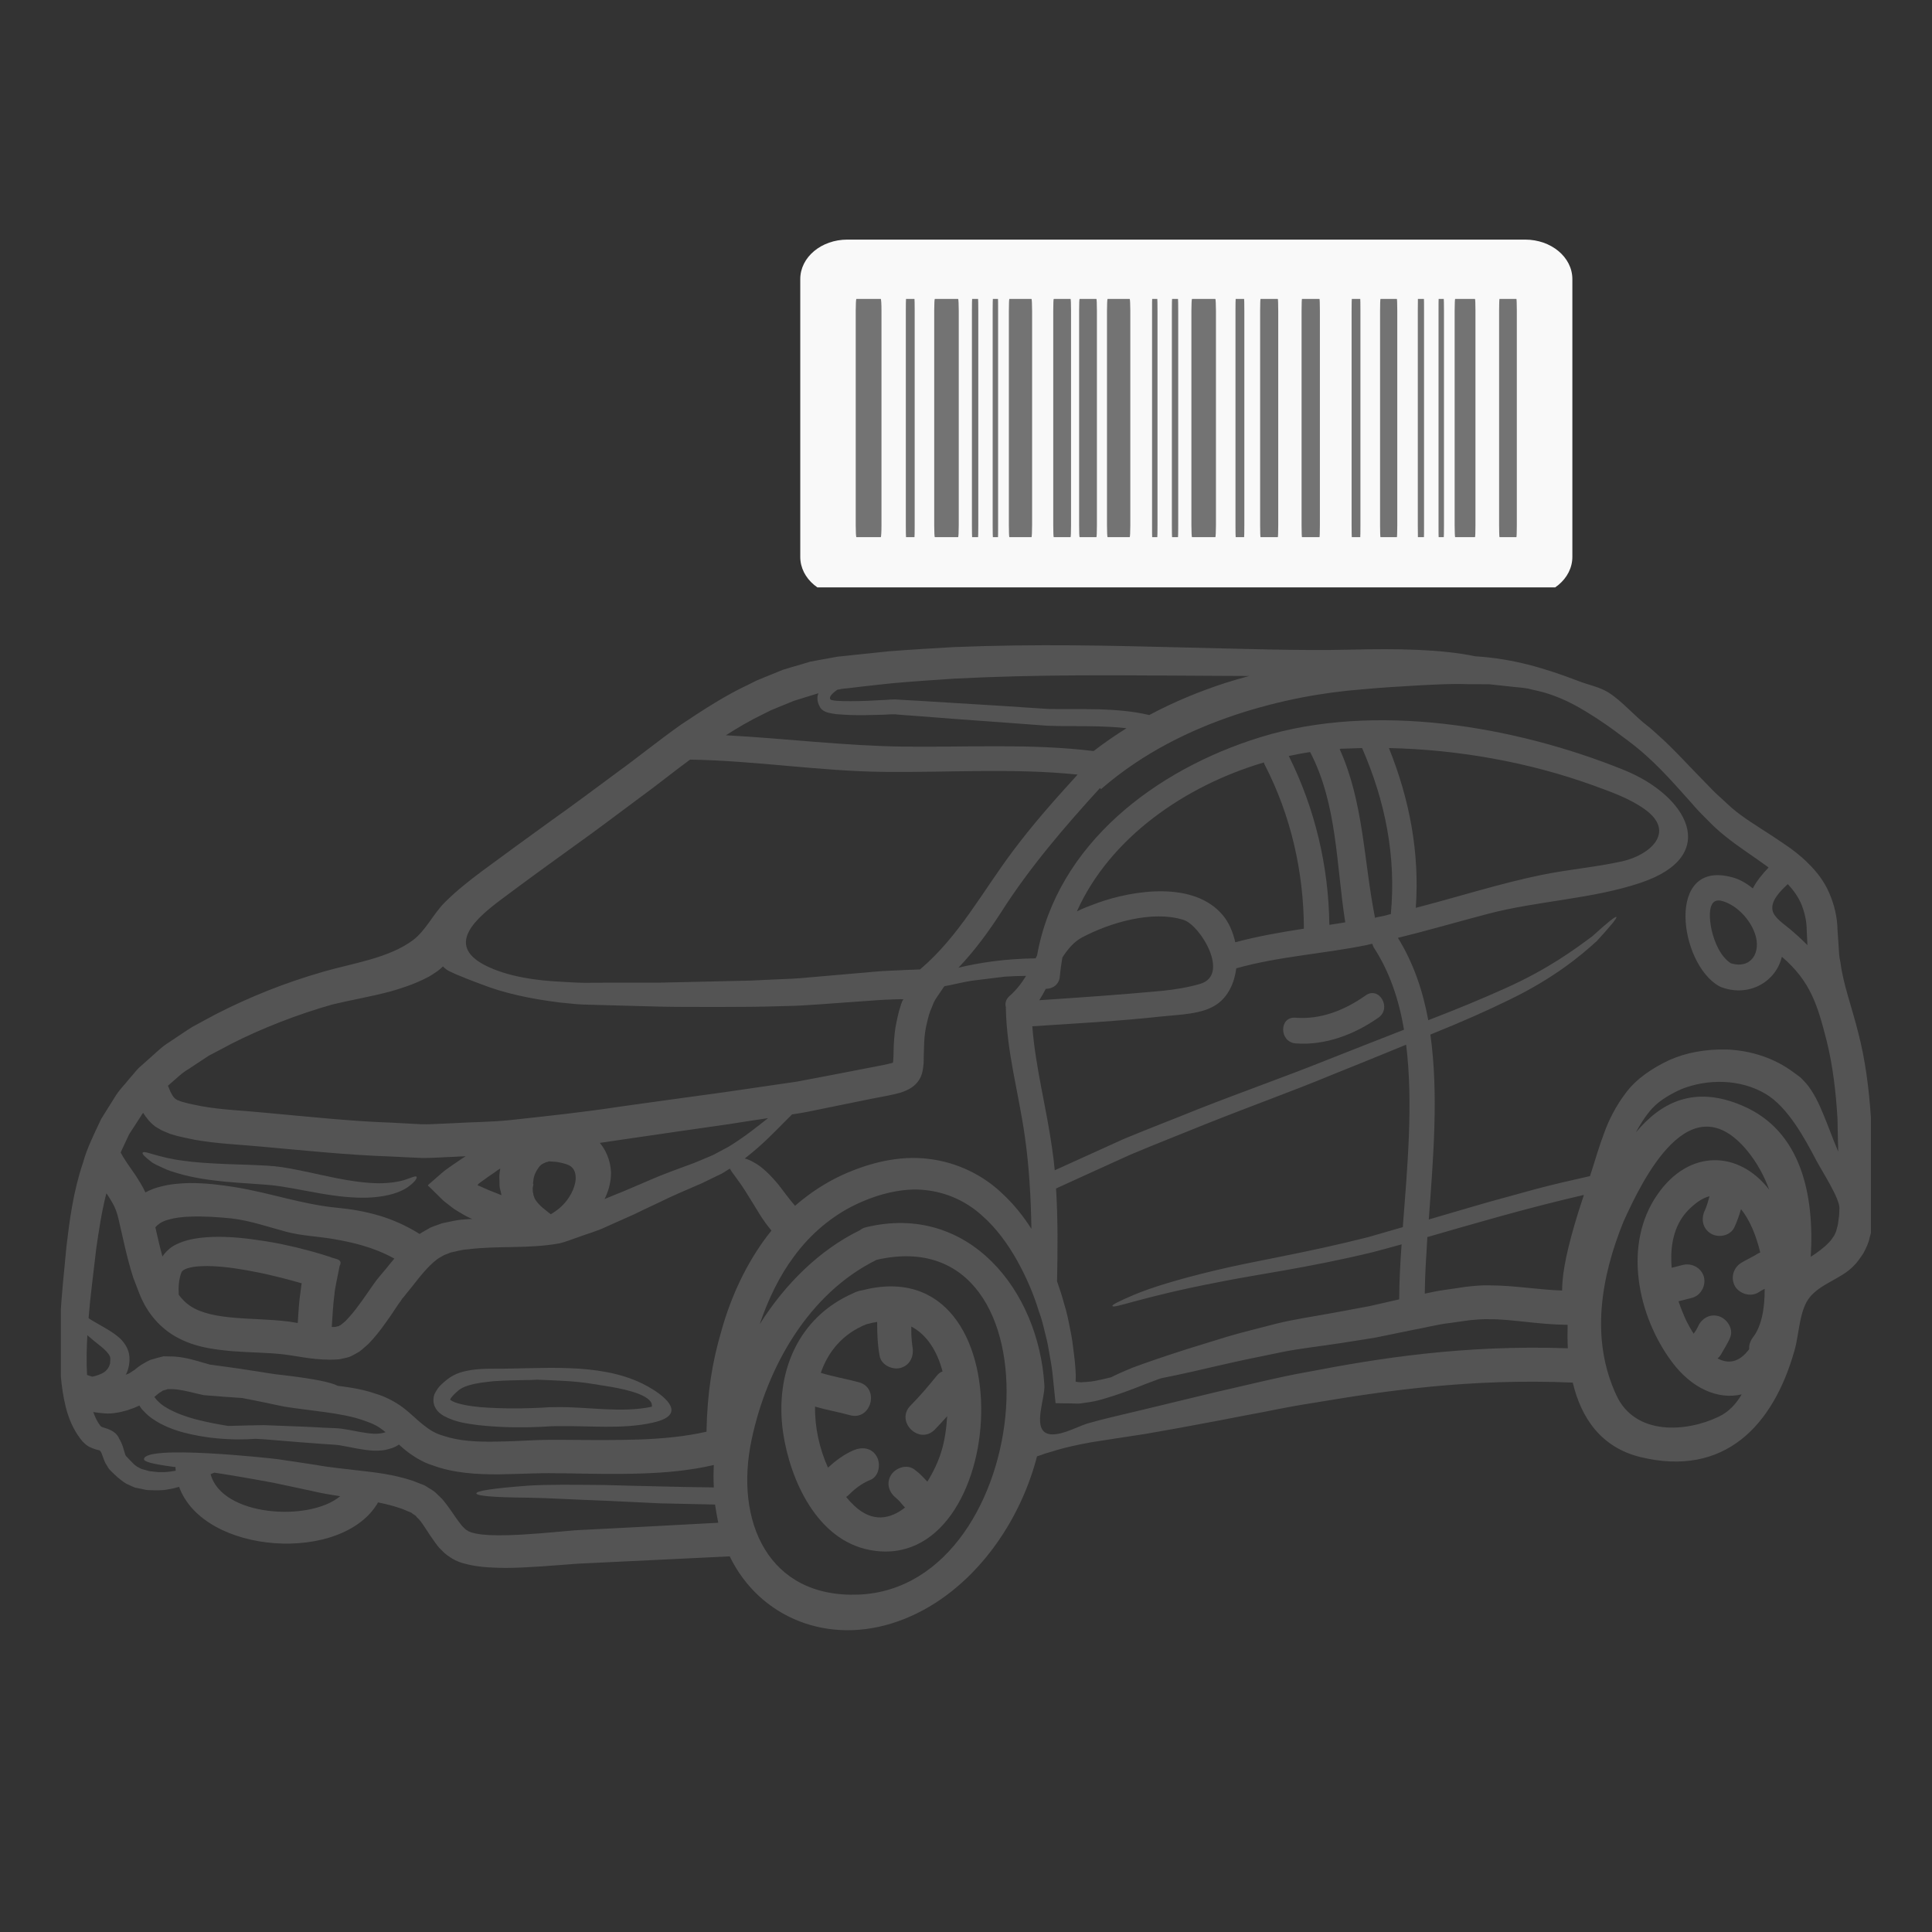
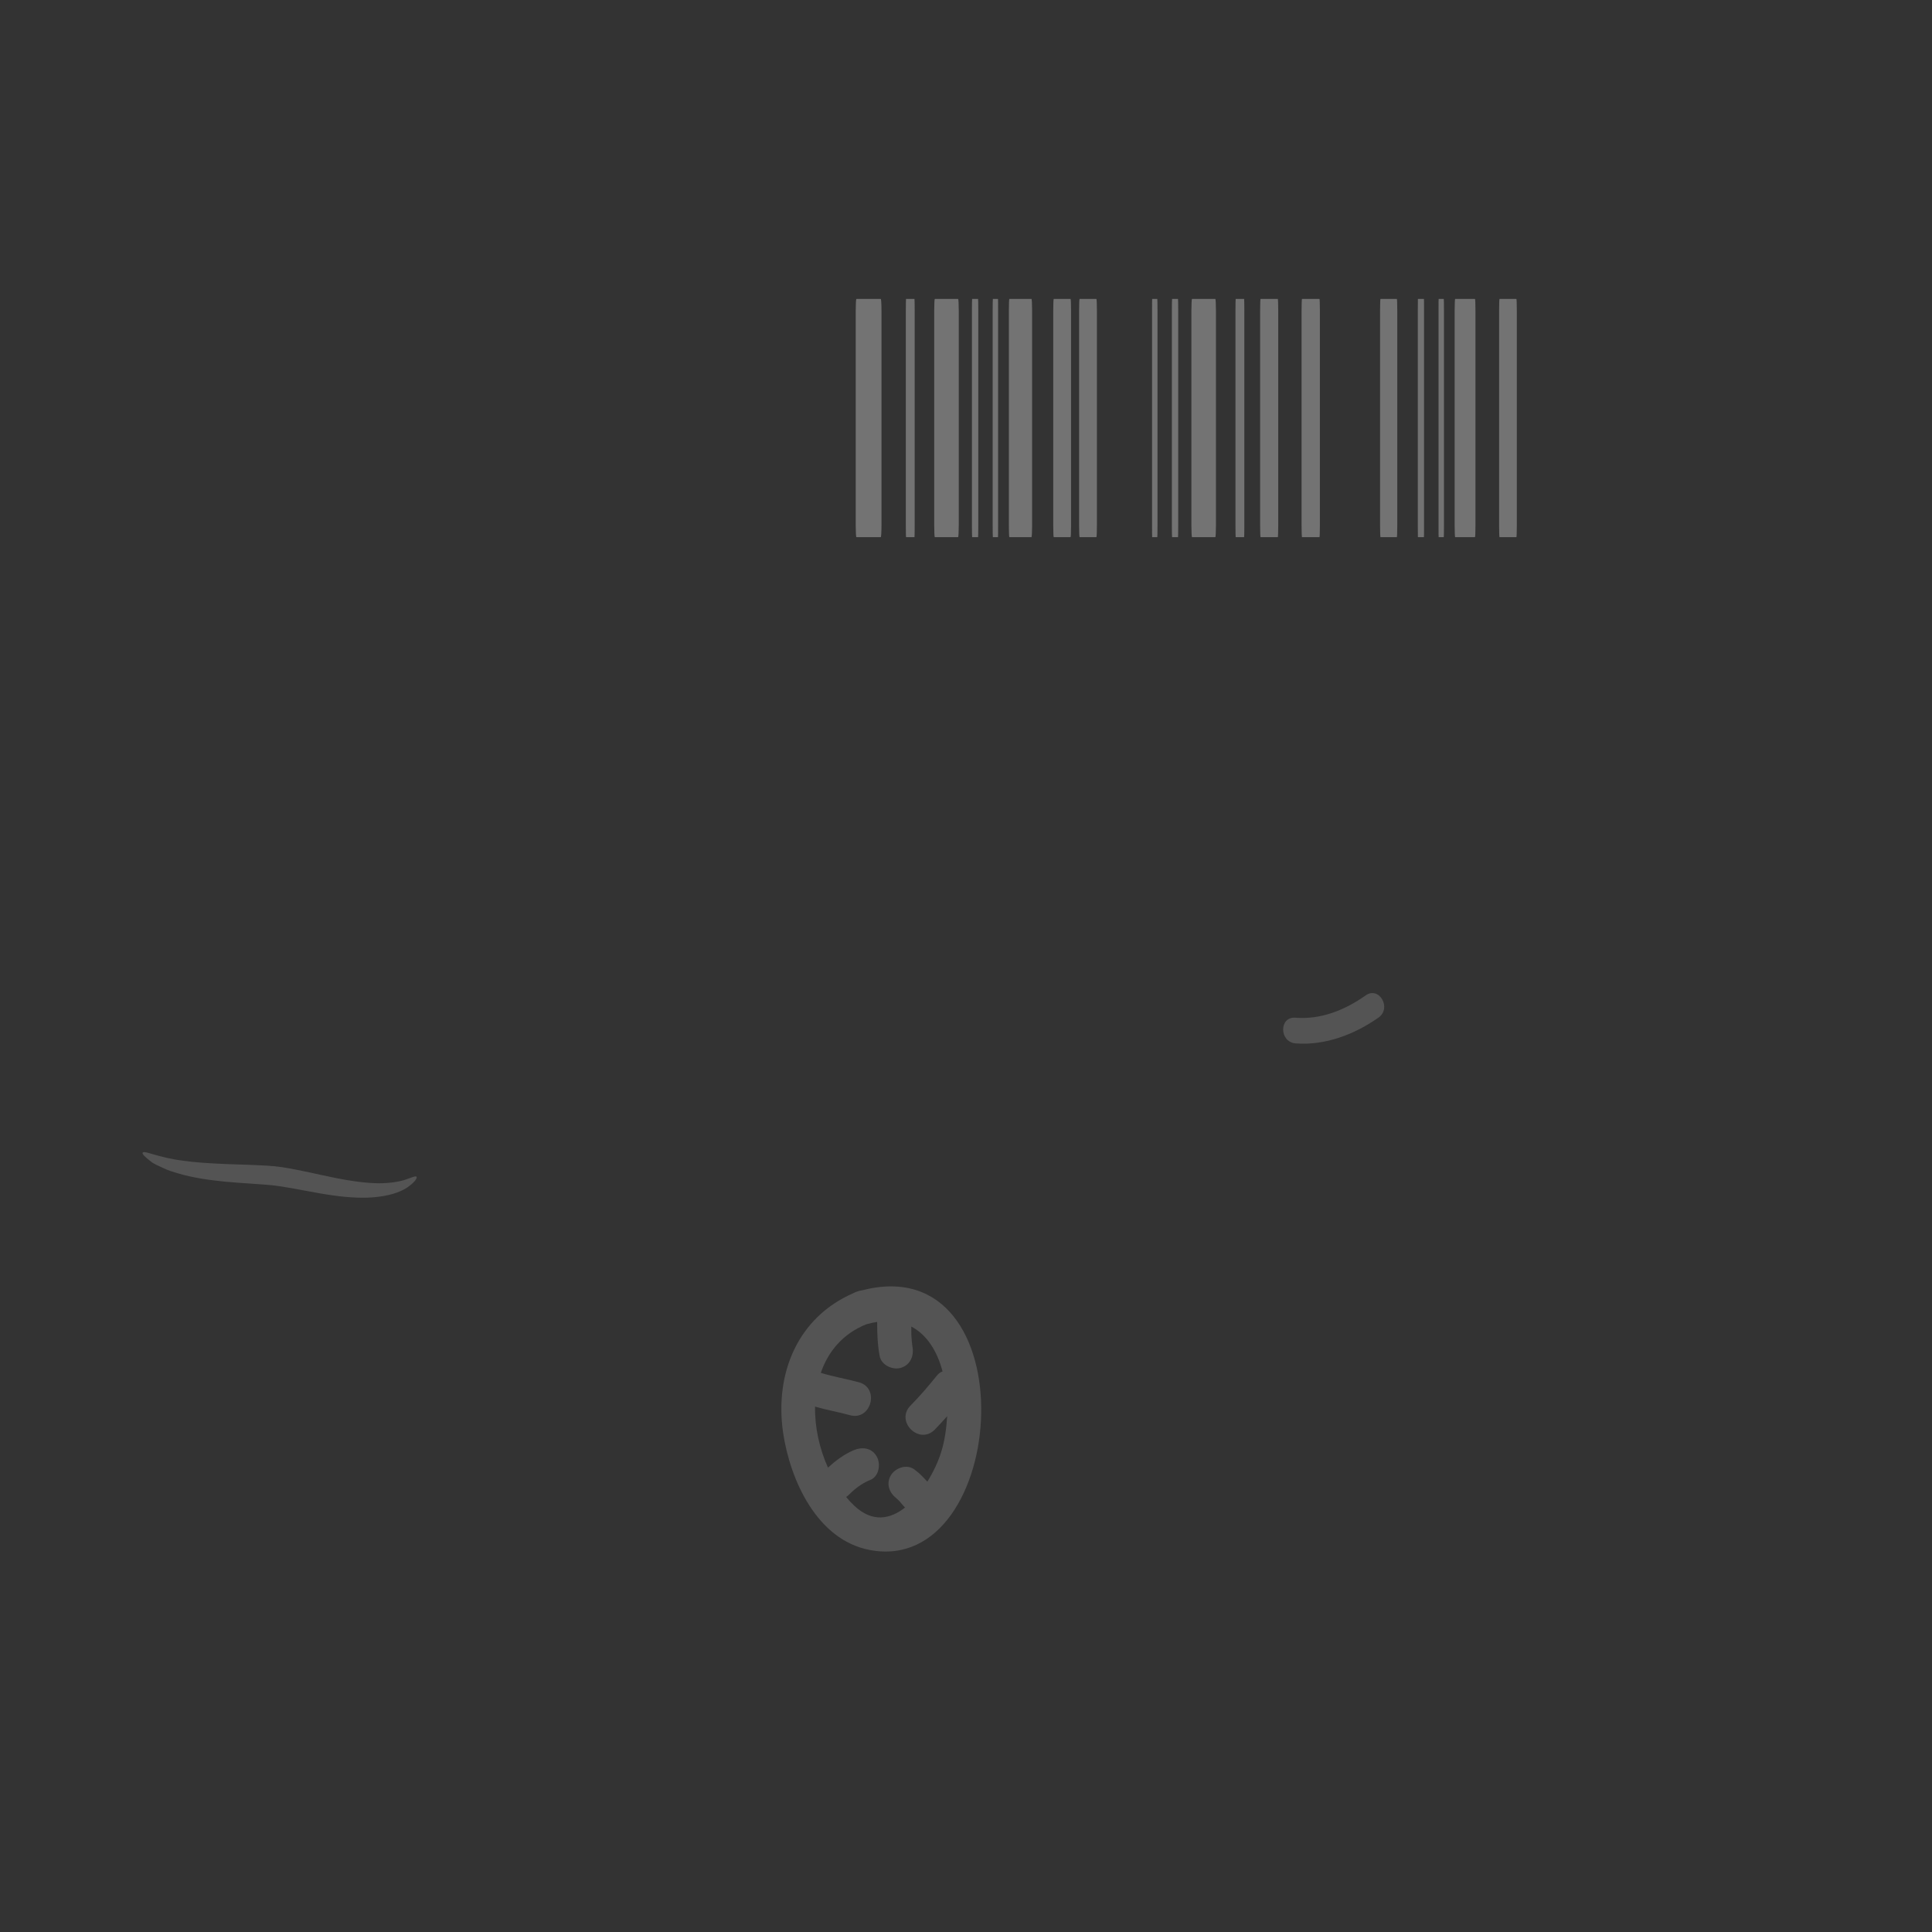
<svg xmlns="http://www.w3.org/2000/svg" width="100" zoomAndPan="magnify" viewBox="0 0 75 75" height="100" preserveAspectRatio="xMidYMid meet" version="1.0">
  <rect x="0" y="0" width="75" height="75" fill="#333333" stroke="none" />
  <defs>
    <clipPath id="e214cde5ad">
-       <path d="M 2.363 25 L 72.629 25 L 72.629 63.992 L 2.363 63.992 Z M 2.363 25 " clip-rule="nonzero" />
-     </clipPath>
+       </clipPath>
    <clipPath id="83a2f008c8">
      <path d="M 31.051 9.301 L 61.051 9.301 L 61.051 22.801 L 31.051 22.801 Z M 31.051 9.301 " clip-rule="nonzero" />
    </clipPath>
  </defs>
  <g clip-path="url(#e214cde5ad)">
    <path fill="#545454" d="M 68.809 35.34 C 68.734 34.969 69.105 34.598 69.402 34.32 C 69.625 34.562 69.816 34.824 69.938 35.125 C 70.055 35.426 70.137 35.758 70.137 36.125 C 70.145 36.312 70.156 36.5 70.164 36.691 C 69.945 36.469 69.711 36.254 69.457 36.043 C 69.254 35.871 68.867 35.625 68.809 35.34 Z M 66.445 36.102 C 66.375 35.785 66.223 34.801 66.852 34.977 C 67.414 35.129 67.938 35.691 68.125 36.238 C 68.379 36.961 67.992 37.633 67.191 37.395 C 66.781 37.133 66.547 36.551 66.445 36.102 Z M 64.895 49.215 C 64.824 48.395 64.965 47.582 65.516 47 C 65.816 46.688 66.098 46.504 66.363 46.438 C 66.312 46.629 66.254 46.832 66.184 46.984 C 66.023 47.309 66.09 47.695 66.422 47.891 C 66.711 48.062 67.164 47.98 67.324 47.652 C 67.434 47.418 67.516 47.18 67.586 46.938 C 67.922 47.352 68.176 47.961 68.332 48.621 C 68.309 48.629 68.281 48.645 68.254 48.656 C 68.043 48.793 67.809 48.891 67.594 49.023 C 67.285 49.215 67.172 49.609 67.352 49.934 C 67.535 50.23 67.957 50.359 68.262 50.172 C 68.34 50.117 68.422 50.074 68.504 50.031 C 68.512 50.801 68.375 51.508 68.047 51.918 C 67.938 52.066 67.891 52.223 67.902 52.375 C 67.508 52.91 67.074 52.949 66.676 52.734 C 66.727 52.691 66.773 52.641 66.809 52.578 C 66.938 52.344 67.074 52.152 67.172 51.902 C 67.297 51.57 67.031 51.18 66.707 51.09 C 66.336 50.992 66.016 51.215 65.895 51.551 C 65.898 51.535 65.898 51.531 65.898 51.527 C 65.883 51.555 65.852 51.621 65.848 51.629 C 65.824 51.66 65.801 51.695 65.781 51.727 C 65.766 51.742 65.758 51.762 65.75 51.777 C 65.641 51.613 65.543 51.434 65.461 51.27 C 65.355 51.039 65.25 50.785 65.16 50.516 C 65.336 50.469 65.508 50.426 65.68 50.383 C 66.027 50.293 66.234 49.91 66.145 49.566 C 66.043 49.211 65.672 49.02 65.328 49.105 C 65.18 49.145 65.039 49.176 64.895 49.215 Z M 63.504 43.961 C 63.656 43.68 63.82 43.41 64.02 43.164 C 64.32 42.781 64.762 42.512 65.258 42.285 C 66.297 41.867 67.562 41.887 68.535 42.461 C 69.402 42.969 70.062 44.195 70.516 45.062 C 70.727 45.461 71.426 46.531 71.406 46.914 C 71.402 47.059 71.398 47.203 71.375 47.328 L 71.348 47.531 C 71.336 47.59 71.32 47.641 71.305 47.695 C 71.281 47.828 71.234 47.895 71.199 47.973 C 71.133 48.055 71.09 48.152 70.992 48.238 C 70.809 48.434 70.566 48.613 70.293 48.789 C 70.438 46.387 69.926 43.898 67.648 42.926 C 65.793 42.125 64.492 42.773 63.504 43.961 Z M 62.754 54.176 C 61.727 51.988 62.152 49.578 63.02 47.43 C 63.781 45.75 65.613 41.988 67.832 44.676 C 68.215 45.145 68.488 45.656 68.68 46.184 C 67.504 44.66 65.566 44.59 64.336 46.379 C 62.992 48.312 63.57 51.082 64.902 52.867 C 65.656 53.883 66.68 54.352 67.613 54.129 C 67.395 54.5 67.109 54.812 66.727 54.992 C 65.457 55.609 63.48 55.73 62.754 54.176 Z M 55.309 50.219 C 55.316 49.516 55.363 48.781 55.41 48.023 C 57.191 47.512 59.203 46.914 61.484 46.387 C 61.473 46.438 61.457 46.488 61.438 46.535 C 60.957 47.988 60.707 49.059 60.656 49.75 C 60.645 49.883 60.641 49.992 60.641 50.098 C 59.723 50.07 58.789 49.898 57.816 49.898 C 57.512 49.887 57.195 49.922 56.906 49.953 C 56.625 49.992 56.352 50.039 56.082 50.074 C 55.812 50.113 55.555 50.164 55.309 50.219 Z M 54.961 35.242 C 55.113 33.094 54.719 31.035 53.918 29.039 C 56.605 29.098 59.359 29.586 61.867 30.496 C 62.539 30.742 63.262 30.992 63.852 31.418 C 65.086 32.305 64.031 33.199 62.984 33.434 C 61.949 33.664 60.895 33.75 59.859 33.961 C 58.203 34.301 56.598 34.82 54.961 35.242 Z M 52.004 29.078 C 52.051 29.078 52.012 29.07 52.059 29.066 C 52.324 29.055 52.605 29.051 52.875 29.039 C 53.777 31.102 54.203 33.246 53.992 35.484 C 53.875 35.508 53.805 35.539 53.684 35.562 C 53.555 35.59 53.379 35.613 53.379 35.637 L 53.379 35.633 C 52.938 33.426 52.938 31.137 52.004 29.078 Z M 50.031 29.348 C 50.309 29.289 50.586 29.234 50.859 29.195 C 51.918 31.223 51.871 33.59 52.223 35.805 C 52.02 35.84 51.812 35.871 51.605 35.902 C 51.578 33.625 51.047 31.387 50.031 29.348 Z M 42.594 35.055 C 42.328 35.152 42.059 35.254 41.805 35.379 C 43.082 32.527 45.988 30.508 49.062 29.598 C 49.07 29.621 49.078 29.648 49.09 29.676 C 50.109 31.645 50.609 33.836 50.617 36.051 C 49.723 36.188 48.832 36.344 47.953 36.578 C 47.863 36.176 47.703 35.805 47.465 35.523 C 46.355 34.203 44.035 34.539 42.594 35.055 Z M 41.035 49.742 C 41.059 48.562 41.07 47.336 40.996 46.137 C 42 45.676 42.969 45.238 43.891 44.82 C 44.875 44.406 45.828 44.035 46.727 43.668 C 48.535 42.945 50.195 42.352 51.664 41.742 C 52.723 41.316 53.695 40.922 54.586 40.555 C 54.867 42.809 54.633 45.324 54.457 47.637 C 54 47.77 53.551 47.898 53.121 48.023 C 50.664 48.648 48.672 48.953 47.18 49.316 C 45.688 49.672 44.672 49.992 44.047 50.254 C 43.422 50.52 43.164 50.652 43.184 50.699 C 43.227 50.816 44.293 50.352 47.281 49.777 C 48.773 49.473 50.754 49.223 53.277 48.613 C 53.645 48.516 54.023 48.414 54.41 48.305 C 54.355 49.055 54.32 49.77 54.316 50.441 C 53.922 50.531 53.535 50.621 53.168 50.703 C 52.73 50.785 52.309 50.863 51.906 50.938 C 51.055 51.098 50.262 51.207 49.555 51.383 C 48.848 51.57 48.195 51.723 47.625 51.895 C 47.051 52.07 46.535 52.234 46.07 52.375 C 45.156 52.668 44.453 52.91 43.934 53.105 L 43.902 53.121 C 43.582 53.25 43.328 53.367 43.137 53.465 C 43.02 53.492 42.91 53.52 42.793 53.547 C 42.598 53.59 42.395 53.637 42.188 53.645 L 42.031 53.656 C 42 53.66 41.973 53.664 41.949 53.66 C 41.906 53.656 41.859 53.652 41.816 53.648 C 41.801 53.637 41.762 53.648 41.758 53.633 L 41.758 53.555 C 41.758 53.508 41.758 53.461 41.762 53.41 C 41.754 53.129 41.727 52.836 41.688 52.539 C 41.652 52.234 41.613 51.918 41.543 51.598 C 41.48 51.273 41.414 50.938 41.305 50.598 C 41.23 50.316 41.137 50.027 41.035 49.742 Z M 40.84 44.562 C 40.617 42.977 40.195 41.43 40.074 39.84 C 41.754 39.73 43.438 39.641 45.109 39.457 C 45.766 39.387 46.684 39.379 47.242 38.984 C 47.68 38.68 47.922 38.152 47.992 37.59 C 49.664 37.121 51.375 37.031 53.066 36.684 C 53.133 36.668 53.199 36.648 53.273 36.637 C 53.285 36.688 53.301 36.734 53.332 36.785 C 53.941 37.719 54.305 38.801 54.504 39.973 C 53.57 40.336 52.551 40.738 51.441 41.176 C 49.973 41.766 48.309 42.352 46.488 43.066 C 45.586 43.434 44.629 43.797 43.633 44.211 C 42.773 44.602 41.871 45.012 40.945 45.43 C 40.918 45.137 40.883 44.848 40.84 44.562 Z M 40.344 38.828 C 40.434 38.688 40.52 38.535 40.598 38.387 C 40.852 38.387 41.117 38.23 41.141 37.91 C 41.164 37.66 41.199 37.41 41.242 37.168 C 41.457 36.836 41.695 36.555 42.012 36.387 C 43.094 35.816 44.734 35.328 45.949 35.711 C 46.598 35.918 47.777 37.863 46.574 38.199 C 46.094 38.336 45.609 38.414 45.109 38.465 C 43.523 38.613 41.934 38.723 40.344 38.828 Z M 37.207 37.566 C 37.832 36.91 38.367 36.184 38.875 35.395 C 39.984 33.66 41.316 32.109 42.703 30.59 L 42.738 30.637 C 44.379 29.211 46.223 28.332 47.957 27.75 C 49.707 27.172 51.363 26.879 52.867 26.762 C 53.609 26.691 54.359 26.648 55.035 26.609 C 55.715 26.574 56.352 26.535 56.945 26.559 C 57.238 26.559 57.531 26.562 57.809 26.562 C 58.078 26.594 58.344 26.621 58.598 26.648 C 58.848 26.68 59.105 26.688 59.332 26.734 C 59.551 26.793 59.766 26.828 59.969 26.891 C 60.789 27.129 61.43 27.531 61.957 27.867 C 62.219 28.039 62.453 28.199 62.664 28.355 C 62.871 28.508 63.055 28.645 63.215 28.766 C 64.172 29.48 64.863 30.277 65.66 31.168 C 65.84 31.383 66.043 31.594 66.262 31.809 C 66.469 32.027 66.707 32.25 66.969 32.457 C 67.488 32.879 68.074 33.246 68.625 33.652 C 68.633 33.66 68.641 33.672 68.656 33.676 C 68.418 33.926 68.195 34.195 68.043 34.488 C 67.797 34.285 67.527 34.129 67.238 34.055 C 64.637 33.348 65.184 37.426 66.742 38.285 C 66.777 38.305 66.812 38.32 66.852 38.332 C 67.891 38.707 68.938 38.125 69.172 37.141 C 70.289 38.098 70.559 39.027 70.91 40.402 C 71.145 41.344 71.27 42.371 71.332 43.445 C 71.336 43.719 71.344 43.992 71.348 44.27 C 71.352 44.406 71.359 44.555 71.359 44.703 C 71.246 44.438 71.137 44.164 71.031 43.883 C 70.871 43.477 70.719 43.066 70.5 42.641 C 70.383 42.43 70.266 42.219 70.066 42.004 L 69.91 41.84 C 69.863 41.801 69.816 41.77 69.766 41.73 L 69.484 41.527 C 68.719 41.004 67.844 40.773 67.031 40.742 C 66.215 40.723 65.453 40.859 64.785 41.16 C 64.125 41.473 63.52 41.883 63.117 42.422 C 62.723 42.941 62.445 43.496 62.27 43.992 C 62.082 44.488 61.949 44.949 61.816 45.367 C 61.785 45.469 61.754 45.559 61.723 45.656 C 61 45.82 60.297 45.977 59.633 46.156 C 58.797 46.391 57.988 46.598 57.23 46.824 C 56.613 47.004 56.031 47.176 55.465 47.34 C 55.637 44.98 55.852 42.457 55.527 40.16 C 55.551 40.152 55.578 40.145 55.598 40.133 C 56.758 39.664 57.766 39.219 58.621 38.797 C 60.34 37.961 61.371 37.094 61.988 36.531 C 62.559 35.91 62.781 35.629 62.746 35.598 C 62.711 35.566 62.426 35.789 61.816 36.344 C 61.16 36.828 60.129 37.609 58.414 38.375 C 57.574 38.754 56.59 39.164 55.445 39.605 C 55.234 38.449 54.863 37.371 54.266 36.406 C 55.438 36.121 56.598 35.781 57.77 35.473 C 59.691 34.969 61.809 34.902 63.688 34.27 C 66.836 33.215 65.5 30.879 63.031 29.887 C 58.797 28.176 53.344 27.25 48.918 28.621 C 44.863 29.875 41.031 32.766 40.258 37.094 C 40.242 37.129 40.219 37.16 40.203 37.203 C 38.969 37.219 37.984 37.379 37.207 37.566 Z M 32.234 27.145 C 32.207 27.109 32.207 27.039 32.312 26.934 C 32.367 26.875 32.438 26.824 32.508 26.773 C 32.562 26.766 32.617 26.758 32.672 26.742 C 32.891 26.723 33.105 26.695 33.324 26.668 C 33.754 26.621 34.18 26.57 34.598 26.527 C 35.441 26.449 36.266 26.398 37.062 26.344 C 40.273 26.18 43.152 26.215 45.711 26.227 C 46.684 26.23 47.613 26.242 48.496 26.242 C 48.188 26.324 47.875 26.414 47.555 26.516 C 46.598 26.828 45.602 27.23 44.613 27.758 C 43.941 27.598 43.293 27.559 42.68 27.535 C 41.965 27.52 41.301 27.539 40.668 27.52 C 39.391 27.434 38.227 27.359 37.164 27.297 C 36.629 27.262 36.117 27.234 35.641 27.203 C 35.398 27.191 35.16 27.176 34.934 27.164 L 34.762 27.152 C 34.684 27.152 34.633 27.156 34.578 27.156 C 34.465 27.168 34.355 27.172 34.25 27.176 C 33.816 27.203 33.418 27.219 33.043 27.219 C 32.852 27.223 32.672 27.219 32.508 27.207 C 32.426 27.203 32.34 27.191 32.285 27.176 C 32.266 27.176 32.246 27.168 32.234 27.145 Z M 29.492 51.406 C 29.824 50.426 30.266 49.52 30.816 48.785 C 31.477 47.879 32.324 47.188 33.223 46.758 C 34.121 46.332 35.074 46.105 35.922 46.199 C 36.77 46.289 37.523 46.648 38.109 47.176 C 38.703 47.695 39.152 48.336 39.508 48.977 C 39.859 49.613 40.137 50.27 40.324 50.891 C 40.441 51.195 40.512 51.508 40.582 51.801 C 40.664 52.094 40.711 52.387 40.758 52.668 C 40.812 52.949 40.852 53.223 40.875 53.48 C 40.895 53.703 40.918 53.918 40.941 54.125 C 40.949 54.23 40.961 54.332 40.973 54.434 C 40.973 54.445 40.973 54.457 40.98 54.469 L 41.02 54.473 L 41.098 54.473 L 41.25 54.477 C 41.457 54.477 41.652 54.48 41.848 54.488 C 41.938 54.488 42.023 54.469 42.109 54.457 L 42.297 54.43 C 42.547 54.395 42.766 54.328 42.969 54.266 C 43.801 54.016 44.402 53.742 44.879 53.574 C 44.945 53.547 45.008 53.527 45.074 53.504 C 45.438 53.434 45.844 53.344 46.309 53.242 C 46.777 53.133 47.301 53.012 47.879 52.883 C 48.457 52.75 49.09 52.633 49.785 52.484 C 50.48 52.344 51.238 52.266 52.059 52.137 C 52.492 52.07 52.941 52 53.41 51.922 C 53.863 51.832 54.332 51.734 54.82 51.633 C 55.293 51.551 55.789 51.414 56.285 51.359 C 56.539 51.324 56.797 51.285 57.055 51.25 C 57.312 51.227 57.547 51.203 57.812 51.211 C 58.688 51.207 59.695 51.418 60.855 51.43 C 60.848 51.734 60.848 52.039 60.863 52.34 C 56.816 52.199 53.488 52.734 50.809 53.25 C 50.109 53.371 49.461 53.52 48.848 53.66 C 48.23 53.805 47.66 53.938 47.113 54.062 C 46.035 54.324 45.094 54.547 44.281 54.746 C 43.484 54.938 42.777 55.094 42.195 55.266 C 41.805 55.387 41.023 55.832 40.613 55.633 C 40.102 55.379 40.574 54.273 40.543 53.77 C 40.32 50.082 37.598 46.695 33.637 47.637 C 33.531 47.66 33.445 47.703 33.379 47.758 C 31.82 48.52 30.48 49.836 29.492 51.406 Z M 28.18 28.543 C 28.652 28.242 29.121 27.965 29.605 27.734 L 29.906 27.582 L 30.215 27.453 C 30.422 27.367 30.625 27.285 30.828 27.203 C 31.035 27.141 31.238 27.074 31.445 27.012 L 31.75 26.918 L 31.77 26.914 C 31.766 26.918 31.766 26.918 31.766 26.926 C 31.707 27.07 31.727 27.258 31.812 27.41 C 31.867 27.547 32.004 27.629 32.156 27.668 C 32.266 27.695 32.359 27.707 32.457 27.723 C 32.652 27.738 32.84 27.75 33.039 27.758 C 33.43 27.77 33.84 27.758 34.27 27.746 C 34.383 27.738 34.488 27.734 34.605 27.73 L 34.754 27.73 L 34.922 27.746 C 35.145 27.762 35.379 27.777 35.617 27.797 C 36.094 27.832 36.598 27.875 37.125 27.914 C 38.191 27.992 39.363 28.074 40.648 28.172 C 41.301 28.199 41.977 28.18 42.664 28.199 C 43.016 28.211 43.375 28.227 43.73 28.27 C 43.305 28.539 42.875 28.828 42.453 29.156 C 40.012 28.859 37.59 29.012 35.125 28.984 C 32.801 28.957 30.5 28.668 28.18 28.543 Z M 29.273 45.129 C 29.141 45.047 29.02 45 28.91 44.973 C 29.605 44.438 30.082 43.926 30.461 43.547 C 30.566 43.445 30.66 43.348 30.746 43.262 C 30.887 43.238 31.023 43.215 31.16 43.195 C 31.469 43.141 31.77 43.07 32.074 43.012 C 32.672 42.891 33.262 42.77 33.84 42.652 C 34.129 42.594 34.398 42.551 34.711 42.48 L 34.965 42.414 C 35.086 42.375 35.211 42.324 35.324 42.258 C 35.555 42.125 35.73 41.91 35.797 41.652 C 35.863 41.383 35.859 41.16 35.859 41.039 L 35.871 40.633 C 35.879 40.359 35.895 40.145 35.941 39.902 C 35.965 39.781 35.992 39.664 36.023 39.547 L 36.07 39.371 L 36.086 39.328 L 36.113 39.246 L 36.18 39.09 L 36.242 38.93 L 36.281 38.852 L 36.34 38.754 L 36.598 38.375 C 36.617 38.344 36.633 38.316 36.656 38.293 C 36.668 38.285 36.672 38.285 36.68 38.281 C 36.984 38.23 37.324 38.137 37.707 38.074 C 38.098 38.027 38.527 37.973 39.004 37.914 C 39.27 37.895 39.543 37.887 39.832 37.883 C 39.66 38.164 39.461 38.426 39.191 38.664 C 39.039 38.797 39.004 38.965 39.051 39.113 C 39.051 39.113 39.047 39.117 39.047 39.125 C 39.078 40.84 39.547 42.438 39.785 44.121 C 39.953 45.297 40.02 46.5 40.039 47.703 C 39.73 47.219 39.355 46.742 38.883 46.309 C 38.176 45.637 37.18 45.121 36.051 44.988 C 34.926 44.848 33.766 45.125 32.68 45.621 C 32.047 45.914 31.43 46.316 30.863 46.809 C 30.633 46.543 30.426 46.254 30.223 45.992 C 29.898 45.602 29.578 45.289 29.273 45.129 Z M 33.332 61.902 C 29.828 62.043 28.5 59.059 29.18 55.875 C 29.773 53.078 31.383 50.211 34.031 48.906 C 41.41 47.215 40.281 61.621 33.332 61.902 Z M 23.469 46.547 C 23.594 46.297 23.688 46.012 23.715 45.676 C 23.746 45.262 23.609 44.754 23.285 44.367 C 23.613 44.316 23.941 44.273 24.262 44.223 C 25.652 44.02 26.992 43.824 28.285 43.641 C 28.805 43.559 29.305 43.48 29.816 43.406 C 29.398 43.734 28.914 44.129 28.297 44.508 C 28.098 44.621 27.887 44.723 27.668 44.844 C 27.438 44.941 27.199 45.039 26.949 45.145 C 26.406 45.348 25.793 45.559 25.176 45.832 C 24.863 45.965 24.539 46.105 24.207 46.246 C 23.969 46.344 23.715 46.441 23.469 46.547 Z M 20.68 46.156 C 20.672 46.094 20.703 46.035 20.707 45.973 L 20.695 45.961 L 20.691 45.922 L 20.703 45.848 C 20.707 45.742 20.738 45.648 20.773 45.559 C 20.852 45.391 20.949 45.234 21.086 45.168 C 21.145 45.145 21.238 45.094 21.262 45.105 C 21.277 45.105 21.27 45.07 21.391 45.09 L 21.613 45.105 C 21.867 45.148 22.086 45.211 22.176 45.293 C 22.266 45.371 22.324 45.469 22.344 45.641 C 22.383 45.992 22.164 46.426 21.93 46.691 C 21.754 46.898 21.551 47.035 21.383 47.137 C 21.18 46.98 20.926 46.797 20.789 46.582 C 20.746 46.52 20.727 46.441 20.707 46.387 C 20.707 46.355 20.707 46.332 20.695 46.309 C 20.691 46.293 20.688 46.293 20.684 46.266 Z M 18.809 37.461 C 17.273 36.656 18.523 35.617 19.477 34.902 C 19.938 34.562 20.391 34.219 20.844 33.891 C 21.293 33.566 21.742 33.242 22.176 32.926 C 23.055 32.301 23.926 31.645 24.773 31.012 C 25.496 30.488 26.137 29.965 26.789 29.488 C 29.32 29.527 31.824 29.941 34.348 29.965 C 36.848 29.992 39.348 29.812 41.832 30.07 C 40.965 31.02 40.109 31.984 39.34 33.012 C 38.152 34.586 37.23 36.352 35.715 37.633 C 35.34 37.648 34.969 37.66 34.609 37.68 C 34.094 37.695 33.617 37.758 33.133 37.793 C 32.656 37.836 32.195 37.875 31.742 37.914 C 31.285 37.957 30.848 37.996 30.418 38.008 C 29.992 38.027 29.566 38.043 29.156 38.066 C 28.742 38.074 28.332 38.086 27.938 38.094 C 27.137 38.109 26.379 38.129 25.656 38.145 C 24.941 38.145 24.262 38.148 23.625 38.148 C 23.305 38.148 22.988 38.152 22.684 38.152 C 22.383 38.152 22.098 38.125 21.816 38.113 C 20.84 38.07 19.68 37.914 18.809 37.461 Z M 18.598 46.035 C 18.586 46.035 18.535 46.02 18.543 46.008 C 18.547 46 18.555 45.988 18.559 45.98 L 18.566 45.965 C 18.578 45.961 18.562 45.965 18.629 45.914 C 18.824 45.766 19.02 45.637 19.199 45.512 C 19.277 45.453 19.348 45.406 19.422 45.359 C 19.395 45.504 19.375 45.648 19.387 45.793 L 19.391 45.938 L 19.391 46.012 L 19.395 46.047 L 19.402 46.113 L 19.402 46.125 L 19.41 46.141 C 19.426 46.211 19.445 46.281 19.457 46.348 L 19.469 46.398 C 19.383 46.363 19.297 46.328 19.219 46.297 C 19.059 46.238 18.91 46.176 18.773 46.113 L 18.609 46.039 Z M 8.176 57.227 C 8.227 57.207 8.273 57.184 8.324 57.168 C 8.961 57.266 9.727 57.395 10.621 57.562 C 11.07 57.66 11.555 57.762 12.074 57.871 C 12.438 57.961 12.816 58.023 13.207 58.082 C 12.012 59.086 8.613 58.871 8.176 57.227 Z M 6.938 50.23 C 6.922 49.969 6.941 49.641 7.051 49.375 C 7.086 49.328 7.121 49.293 7.266 49.238 C 7.41 49.191 7.621 49.156 7.859 49.152 C 8.332 49.133 8.922 49.195 9.582 49.312 C 9.91 49.371 10.262 49.441 10.625 49.531 C 10.809 49.574 10.996 49.621 11.188 49.672 C 11.359 49.719 11.531 49.77 11.707 49.816 C 11.711 49.82 11.711 49.82 11.711 49.828 C 11.707 49.828 11.703 49.855 11.676 50.074 C 11.609 50.504 11.586 50.93 11.559 51.359 C 11.441 51.34 11.324 51.324 11.199 51.301 C 10.453 51.211 9.793 51.215 9.117 51.156 C 8.461 51.102 7.82 50.992 7.375 50.691 C 7.203 50.574 7.062 50.43 6.938 50.262 C 6.938 50.246 6.938 50.238 6.938 50.23 Z M 6.52 42.148 L 6.621 42.059 C 6.852 41.867 7.059 41.648 7.328 41.496 C 7.586 41.328 7.84 41.152 8.109 40.98 C 8.398 40.832 8.691 40.672 8.988 40.516 C 10.18 39.914 11.52 39.387 12.91 38.992 C 13.602 38.824 14.406 38.691 15.211 38.473 C 15.621 38.352 16.035 38.219 16.469 38.004 C 16.574 37.957 16.684 37.898 16.793 37.824 C 16.902 37.758 17.012 37.684 17.121 37.586 C 17.145 37.566 17.168 37.539 17.195 37.516 C 17.277 37.605 17.379 37.68 17.504 37.73 C 17.738 37.848 17.895 37.895 18.078 37.977 C 18.277 38.055 18.477 38.133 18.691 38.211 C 19.543 38.547 20.562 38.773 21.742 38.918 C 22.031 38.941 22.34 38.988 22.648 38.996 C 22.961 39.004 23.277 39.012 23.602 39.023 C 24.25 39.043 24.941 39.059 25.668 39.078 C 26.387 39.094 27.141 39.086 27.941 39.09 C 28.73 39.09 29.566 39.086 30.461 39.055 C 30.914 39.051 31.363 39.02 31.82 38.988 C 32.273 38.953 32.742 38.922 33.219 38.887 C 33.691 38.859 34.18 38.809 34.664 38.797 L 34.941 38.789 L 34.996 38.789 L 35.043 38.793 C 35.062 38.793 35.086 38.789 35.062 38.812 C 35.047 38.824 35.039 38.84 35.031 38.855 C 35.02 38.875 35.016 38.883 35 38.93 L 34.992 38.961 L 34.98 38.977 L 34.969 39.027 L 34.902 39.242 C 34.863 39.387 34.832 39.531 34.801 39.68 C 34.734 39.973 34.711 40.301 34.695 40.582 L 34.684 41.012 C 34.676 41.168 34.668 41.234 34.668 41.234 C 34.668 41.246 34.656 41.258 34.645 41.262 L 34.609 41.27 L 34.449 41.309 C 34.199 41.367 33.895 41.418 33.605 41.477 C 33.027 41.586 32.441 41.699 31.848 41.816 C 31.547 41.867 31.246 41.934 30.941 41.988 C 30.637 42.031 30.336 42.074 30.027 42.121 C 29.406 42.211 28.773 42.305 28.129 42.398 C 26.832 42.574 25.48 42.762 24.082 42.957 C 22.688 43.172 21.262 43.324 19.785 43.484 C 19.047 43.559 18.297 43.559 17.539 43.605 C 17.156 43.617 16.773 43.648 16.391 43.645 C 16 43.621 15.613 43.605 15.219 43.582 C 13.66 43.531 12.012 43.352 10.316 43.199 C 9.438 43.109 8.594 43.086 7.797 42.938 C 7.602 42.895 7.395 42.863 7.207 42.809 C 7.121 42.785 7.02 42.762 6.961 42.734 C 6.938 42.719 6.891 42.707 6.871 42.699 C 6.852 42.684 6.832 42.668 6.812 42.66 C 6.754 42.613 6.703 42.555 6.617 42.383 C 6.586 42.312 6.551 42.23 6.52 42.148 Z M 6.031 47.645 C 6.078 47.586 6.141 47.535 6.223 47.477 C 6.312 47.426 6.418 47.375 6.547 47.344 C 6.797 47.273 7.086 47.238 7.367 47.23 C 7.93 47.207 8.48 47.25 8.969 47.297 C 9.711 47.383 10.383 47.621 11.109 47.816 C 11.691 47.973 12.34 47.996 12.938 48.098 C 13.66 48.223 14.496 48.406 15.309 48.859 C 15.203 48.984 15.102 49.105 15.004 49.23 L 14.734 49.551 L 14.66 49.641 C 14.605 49.707 14.598 49.723 14.57 49.758 L 14.438 49.945 C 14.266 50.188 14.105 50.43 13.938 50.652 C 13.77 50.887 13.59 51.098 13.418 51.277 C 13.371 51.324 13.332 51.348 13.289 51.387 L 13.23 51.434 C 13.219 51.441 13.207 51.445 13.191 51.453 C 13.164 51.465 13.148 51.488 13.105 51.488 C 13.062 51.492 13.047 51.512 12.98 51.512 C 12.949 51.512 12.914 51.512 12.879 51.512 C 12.91 51.055 12.93 50.629 12.984 50.238 C 12.98 50.121 13.105 49.555 13.184 49.145 C 13.336 48.859 12.98 48.879 12.809 48.793 C 12.602 48.727 12.398 48.66 12.195 48.605 L 11.965 48.543 L 11.812 48.504 C 11.707 48.477 11.602 48.449 11.496 48.422 C 11.293 48.379 11.094 48.336 10.895 48.289 C 10.504 48.211 10.125 48.152 9.766 48.105 C 9.043 48.012 8.383 47.98 7.758 48.055 C 7.453 48.094 7.148 48.16 6.848 48.305 C 6.648 48.395 6.445 48.57 6.305 48.777 C 6.207 48.414 6.121 48.039 6.031 47.645 Z M 5.992 54.227 C 6 54.219 6.016 54.215 6.023 54.203 L 6.141 54.105 C 6.184 54.074 6.227 54.039 6.238 54.039 C 6.281 54.02 6.301 53.977 6.371 53.969 C 6.426 53.957 6.488 53.934 6.512 53.926 C 6.543 53.926 6.625 53.926 6.688 53.926 C 6.965 53.934 7.27 54.008 7.637 54.098 C 7.73 54.121 7.82 54.137 7.914 54.16 C 7.996 54.164 8.082 54.172 8.164 54.18 C 8.332 54.191 8.492 54.203 8.652 54.219 C 8.914 54.234 9.16 54.254 9.398 54.27 C 9.695 54.328 10 54.387 10.336 54.457 C 10.555 54.504 10.785 54.555 11.023 54.602 C 11.273 54.641 11.539 54.68 11.797 54.711 C 12.316 54.781 12.867 54.84 13.406 54.949 C 13.684 55.008 13.949 55.074 14.215 55.176 C 14.5 55.273 14.688 55.375 14.906 55.547 C 14.93 55.562 14.945 55.586 14.969 55.598 C 14.832 55.645 14.676 55.664 14.504 55.656 C 14.184 55.641 13.859 55.562 13.523 55.504 C 13.359 55.473 13.16 55.445 13.012 55.441 C 12.852 55.434 12.699 55.426 12.547 55.422 C 12.25 55.402 11.961 55.391 11.691 55.379 C 11.152 55.359 10.672 55.34 10.246 55.324 C 9.82 55.332 9.449 55.336 9.129 55.348 C 9.035 55.348 8.949 55.352 8.863 55.355 C 8.504 55.297 8.078 55.223 7.582 55.094 C 7.254 55.004 6.887 54.883 6.539 54.691 C 6.32 54.574 6.125 54.422 5.992 54.227 Z M 4.684 44.738 C 4.789 44.504 4.902 44.273 5.012 44.035 C 5.16 43.809 5.312 43.574 5.465 43.336 C 5.496 43.285 5.523 43.242 5.555 43.199 C 5.672 43.383 5.824 43.582 6.031 43.734 C 6.105 43.781 6.184 43.824 6.254 43.867 C 6.332 43.906 6.398 43.93 6.469 43.961 C 6.613 44.027 6.727 44.055 6.852 44.09 C 7.094 44.156 7.324 44.191 7.559 44.246 C 8.488 44.41 9.371 44.434 10.195 44.516 C 11.887 44.668 13.527 44.84 15.172 44.895 C 15.578 44.914 15.984 44.938 16.387 44.953 C 16.785 44.957 17.184 44.922 17.574 44.91 C 17.742 44.898 17.91 44.891 18.078 44.887 C 18.047 44.91 18.012 44.926 17.977 44.949 C 17.941 44.973 17.82 45.051 17.723 45.121 C 17.617 45.191 17.512 45.262 17.406 45.34 C 17.195 45.48 17.039 45.641 16.844 45.805 L 16.703 45.926 C 16.664 45.973 16.562 46.012 16.648 46.055 C 16.742 46.148 16.84 46.242 16.93 46.332 C 17.023 46.426 17.121 46.52 17.211 46.609 C 17.32 46.699 17.438 46.785 17.551 46.875 C 17.668 46.969 17.812 47.039 17.945 47.125 C 18.023 47.172 18.059 47.188 18.098 47.211 L 18.223 47.273 C 18.258 47.289 18.297 47.301 18.332 47.32 C 18.227 47.328 18.125 47.328 18.016 47.34 C 17.742 47.352 17.449 47.43 17.16 47.488 C 17.008 47.547 16.844 47.594 16.691 47.664 C 16.562 47.746 16.414 47.816 16.289 47.902 C 15.766 47.574 15.234 47.344 14.738 47.195 C 14.137 47.016 13.59 46.934 13.105 46.887 C 11.715 46.754 10.5 46.309 9.129 46.086 C 8.605 46.004 8.02 45.922 7.332 45.926 C 6.984 45.938 6.613 45.961 6.195 46.074 C 6.02 46.117 5.832 46.191 5.645 46.289 C 5.641 46.281 5.633 46.266 5.629 46.258 C 5.523 46.031 5.395 45.832 5.273 45.641 C 5.039 45.301 4.832 45.023 4.684 44.738 Z M 3.887 55.336 C 3.781 55.203 3.695 55.023 3.621 54.816 C 3.902 54.859 4.211 54.902 4.512 54.844 C 4.672 54.824 4.805 54.781 4.945 54.746 C 5.07 54.699 5.203 54.66 5.309 54.609 C 5.344 54.594 5.375 54.578 5.41 54.562 C 5.461 54.648 5.52 54.727 5.586 54.785 C 5.785 55.008 6.016 55.148 6.23 55.266 C 6.66 55.492 7.07 55.605 7.438 55.684 C 8.176 55.844 8.746 55.867 9.184 55.879 C 9.492 55.879 9.727 55.871 9.906 55.855 C 10.012 55.863 10.113 55.867 10.227 55.871 C 10.648 55.906 11.125 55.945 11.656 55.988 C 11.922 56.008 12.203 56.027 12.5 56.051 C 12.648 56.062 12.801 56.074 12.957 56.082 C 13.121 56.09 13.238 56.113 13.402 56.145 C 13.715 56.199 14.066 56.289 14.477 56.312 C 14.676 56.32 14.902 56.316 15.137 56.238 C 15.254 56.211 15.379 56.152 15.488 56.078 C 15.543 56.125 15.598 56.18 15.664 56.234 C 15.965 56.488 16.387 56.762 16.789 56.883 C 17.617 57.188 18.5 57.238 19.363 57.234 C 19.797 57.227 20.234 57.211 20.664 57.199 C 21.094 57.184 21.527 57.188 21.996 57.195 C 22.918 57.211 23.902 57.234 24.945 57.199 C 25.82 57.168 26.75 57.094 27.711 56.871 C 27.695 57.16 27.695 57.453 27.711 57.742 C 26.766 57.73 26.281 57.719 25.641 57.703 C 24.879 57.688 24.082 57.664 23.465 57.648 C 22.227 57.637 21.258 57.625 20.516 57.672 C 19.051 57.781 18.492 57.883 18.492 57.973 C 18.496 58.066 19.086 58.129 20.551 58.141 C 21.285 58.152 22.27 58.215 23.5 58.258 C 24.117 58.285 24.859 58.32 25.617 58.359 C 26.277 58.371 26.777 58.387 27.758 58.406 C 27.793 58.648 27.836 58.883 27.883 59.113 C 25.879 59.223 24.016 59.32 22.316 59.406 C 21.344 59.492 20.449 59.582 19.621 59.598 C 19.211 59.605 18.809 59.598 18.488 59.535 C 18.332 59.5 18.199 59.469 18.133 59.406 C 18.094 59.395 18.051 59.352 18.004 59.301 C 17.957 59.266 17.91 59.203 17.859 59.137 C 17.66 58.887 17.461 58.539 17.164 58.191 L 16.906 57.941 C 16.816 57.863 16.695 57.793 16.586 57.727 C 16.473 57.645 16.391 57.629 16.285 57.586 L 16.004 57.477 C 15.258 57.234 14.582 57.16 13.965 57.09 C 13.34 57.012 12.781 56.965 12.285 56.871 C 11.742 56.789 11.242 56.711 10.777 56.645 C 10.387 56.594 5.59 56.078 5.59 56.648 C 5.59 56.746 5.949 56.84 6.754 56.945 C 6.77 56.945 6.789 56.949 6.812 56.949 C 6.812 57 6.816 57.047 6.82 57.094 C 6.531 57.148 6.23 57.172 5.906 57.121 C 5.816 57.121 5.727 57.09 5.629 57.062 L 5.488 57.023 C 5.445 57.008 5.418 56.984 5.379 56.965 C 5.234 56.902 5.102 56.738 4.91 56.543 C 4.859 56.484 4.871 56.492 4.828 56.355 L 4.766 56.148 C 4.738 56.066 4.691 55.953 4.629 55.855 C 4.547 55.629 4.312 55.504 4.086 55.438 C 3.938 55.391 3.973 55.398 3.938 55.387 C 3.914 55.371 3.898 55.355 3.887 55.336 Z M 3.52 51.227 C 3.484 51.207 3.465 51.188 3.438 51.168 C 3.504 50.336 3.625 49.449 3.734 48.484 C 3.836 47.785 3.941 47.059 4.129 46.324 C 4.145 46.348 4.164 46.371 4.176 46.387 C 4.277 46.543 4.367 46.688 4.434 46.828 C 4.465 46.898 4.5 46.969 4.52 47.039 C 4.539 47.109 4.566 47.172 4.59 47.277 C 4.766 48.02 4.922 48.824 5.176 49.609 C 5.34 50.008 5.438 50.371 5.691 50.785 C 5.934 51.184 6.27 51.535 6.656 51.789 C 7.453 52.301 8.293 52.383 9.016 52.453 C 9.734 52.508 10.441 52.508 11.02 52.578 C 11.648 52.656 12.297 52.824 13.105 52.773 C 13.195 52.773 13.328 52.73 13.445 52.707 C 13.562 52.688 13.676 52.625 13.789 52.562 L 13.953 52.469 L 14.074 52.371 C 14.148 52.309 14.23 52.238 14.301 52.172 C 14.551 51.914 14.762 51.645 14.941 51.391 C 15.129 51.137 15.293 50.883 15.453 50.645 L 15.574 50.477 C 15.59 50.453 15.613 50.414 15.613 50.414 L 15.676 50.344 C 15.766 50.227 15.859 50.113 15.953 50 C 16.309 49.543 16.625 49.145 16.961 48.891 C 17.047 48.824 17.133 48.789 17.219 48.734 C 17.305 48.691 17.398 48.668 17.484 48.625 C 17.703 48.582 17.914 48.512 18.148 48.5 C 19.355 48.348 20.5 48.488 21.723 48.266 C 21.957 48.211 22.156 48.125 22.367 48.055 C 22.773 47.902 23.199 47.789 23.547 47.617 C 23.914 47.453 24.27 47.297 24.605 47.145 C 24.934 46.984 25.25 46.836 25.559 46.691 C 26.168 46.387 26.727 46.164 27.246 45.934 C 27.52 45.801 27.781 45.672 28.035 45.551 C 28.137 45.488 28.234 45.426 28.336 45.363 C 28.34 45.371 28.34 45.383 28.348 45.391 C 28.414 45.516 28.531 45.641 28.668 45.848 C 28.816 46.039 28.98 46.309 29.219 46.695 C 29.395 46.973 29.598 47.359 29.949 47.77 C 29.895 47.84 29.832 47.914 29.777 47.988 C 28.988 49.035 28.391 50.289 28.012 51.637 C 27.648 52.879 27.457 54.031 27.426 55.578 C 26.586 55.77 25.727 55.844 24.895 55.879 C 23.902 55.914 22.941 55.902 22.012 55.895 C 21.547 55.891 21.078 55.891 20.621 55.914 C 20.176 55.934 19.746 55.957 19.348 55.961 C 18.535 55.984 17.801 55.941 17.203 55.734 C 16.883 55.645 16.676 55.504 16.43 55.312 C 16.184 55.121 15.941 54.863 15.621 54.625 C 15.309 54.391 14.902 54.195 14.586 54.105 C 14.254 53.988 13.918 53.918 13.605 53.867 C 13.438 53.836 13.273 53.82 13.109 53.797 C 12.848 53.66 12.207 53.527 11.035 53.387 C 10.625 53.352 10.18 53.262 9.66 53.188 C 9.398 53.145 9.121 53.105 8.828 53.066 C 8.68 53.043 8.531 53.023 8.375 53.004 C 8.297 52.992 8.219 52.984 8.141 52.973 C 8.07 52.949 7.996 52.93 7.926 52.91 C 7.633 52.828 7.234 52.691 6.754 52.66 C 6.621 52.656 6.484 52.656 6.348 52.652 C 6.184 52.688 6.059 52.727 5.922 52.766 C 5.789 52.793 5.648 52.891 5.512 52.965 C 5.438 53.012 5.398 53.039 5.355 53.074 L 5.227 53.176 C 5.168 53.215 5.102 53.254 5.035 53.301 C 5.035 53.309 4.961 53.336 4.883 53.367 C 4.941 53.266 4.984 53.129 5.008 52.996 L 5.023 52.863 L 5.027 52.828 C 5.027 52.801 5.027 52.789 5.027 52.773 L 5.023 52.66 C 5 52.367 4.828 52.125 4.68 51.977 C 4.52 51.824 4.363 51.727 4.223 51.637 C 3.941 51.465 3.703 51.34 3.52 51.227 Z M 3.379 53.375 C 3.355 52.895 3.359 52.379 3.391 51.832 C 3.531 51.957 3.676 52.078 3.832 52.199 C 4.074 52.383 4.289 52.602 4.281 52.727 C 4.281 52.734 4.281 52.746 4.281 52.758 L 4.285 52.766 L 4.281 52.797 L 4.273 52.934 C 4.254 52.969 4.258 52.996 4.234 53.043 C 4.191 53.129 4.129 53.207 4.043 53.27 C 3.906 53.355 3.742 53.41 3.586 53.441 C 3.57 53.438 3.562 53.438 3.547 53.434 C 3.496 53.414 3.438 53.398 3.379 53.375 Z M 2.344 51.18 C 2.301 52.07 2.297 52.91 2.391 53.715 C 2.492 54.512 2.652 55.289 3.203 55.957 C 3.258 56 3.297 56.051 3.348 56.09 C 3.398 56.125 3.453 56.168 3.516 56.188 C 3.609 56.238 3.785 56.285 3.785 56.285 C 3.844 56.293 3.891 56.305 3.91 56.355 C 3.934 56.383 3.969 56.477 4.023 56.633 C 4.047 56.695 4.078 56.789 4.145 56.883 C 4.168 56.93 4.203 56.973 4.23 57.023 L 4.336 57.133 C 4.441 57.227 4.508 57.309 4.641 57.41 C 4.758 57.504 4.875 57.598 5.031 57.656 C 5.105 57.688 5.176 57.727 5.246 57.75 C 5.312 57.762 5.379 57.777 5.445 57.789 C 5.57 57.816 5.695 57.852 5.824 57.848 C 6.074 57.855 6.312 57.863 6.531 57.816 C 6.684 57.793 6.82 57.758 6.953 57.719 C 7.91 60.363 13.312 60.707 14.676 58.324 C 15 58.387 15.316 58.469 15.621 58.578 L 15.824 58.664 C 15.891 58.691 15.984 58.719 16.004 58.754 C 16.047 58.789 16.09 58.805 16.133 58.84 C 16.172 58.891 16.219 58.938 16.266 58.98 C 16.453 59.199 16.625 59.52 16.895 59.887 C 16.961 59.98 17.031 60.074 17.133 60.168 C 17.227 60.266 17.324 60.359 17.465 60.445 C 17.723 60.629 18 60.695 18.242 60.75 C 18.727 60.852 19.176 60.859 19.633 60.867 C 20.539 60.859 21.469 60.773 22.41 60.703 C 24.215 60.617 26.188 60.523 28.328 60.418 C 29.477 62.793 32.16 63.906 34.875 62.934 C 37.539 61.988 39.531 59.352 40.258 56.531 C 40.258 56.531 40.262 56.531 40.27 56.531 C 40.352 56.508 40.453 56.469 40.574 56.426 C 40.703 56.391 40.844 56.348 41.02 56.293 C 41.355 56.191 41.805 56.09 42.367 55.988 C 42.949 55.895 43.648 55.789 44.469 55.664 C 45.309 55.52 46.25 55.348 47.336 55.141 C 47.879 55.035 48.461 54.922 49.074 54.809 C 49.688 54.684 50.336 54.559 51.027 54.453 C 53.734 54 57.062 53.5 61.055 53.672 C 61.383 55.062 62.168 56.191 63.676 56.562 C 66.945 57.359 68.844 55.34 69.664 52.418 C 69.852 51.762 69.844 50.844 70.273 50.336 C 70.715 49.816 71.477 49.641 71.953 49.148 C 72.094 49.016 72.219 48.824 72.336 48.652 C 72.445 48.445 72.547 48.234 72.578 48.047 C 72.641 47.852 72.668 47.668 72.684 47.492 C 72.711 47.312 72.715 47.145 72.723 46.977 C 72.75 46.312 72.711 45.691 72.684 45.113 C 72.668 44.812 72.664 44.551 72.652 44.266 C 72.645 43.965 72.637 43.672 72.629 43.383 C 72.551 42.227 72.406 41.121 72.137 40.09 C 71.883 39.074 71.547 38.191 71.445 37.352 C 71.391 37.141 71.387 36.934 71.375 36.727 C 71.359 36.516 71.344 36.301 71.332 36.094 C 71.324 35.602 71.203 35.098 71.004 34.652 C 70.809 34.199 70.512 33.828 70.207 33.527 C 69.898 33.215 69.578 32.973 69.262 32.762 C 68.641 32.332 68.074 32.004 67.594 31.652 C 67.352 31.48 67.145 31.293 66.938 31.098 C 66.727 30.906 66.527 30.727 66.344 30.527 C 65.594 29.773 64.973 29.07 64.383 28.551 C 64.234 28.418 64.102 28.289 63.957 28.18 C 63.43 27.777 62.992 27.234 62.434 26.879 C 62.078 26.66 61.672 26.594 61.285 26.441 C 59.934 25.926 58.734 25.57 57.273 25.477 C 55.918 25.199 54.285 25.176 52.418 25.219 C 50.5 25.266 48.285 25.188 45.727 25.129 C 43.172 25.066 40.273 24.988 37.008 25.121 C 36.191 25.172 35.348 25.215 34.488 25.285 C 34.055 25.328 33.621 25.375 33.18 25.422 C 32.957 25.449 32.734 25.469 32.512 25.492 C 32.281 25.535 32.043 25.578 31.801 25.621 L 31.445 25.688 L 31.098 25.793 C 30.867 25.859 30.633 25.926 30.395 26 C 30.172 26.094 29.945 26.184 29.715 26.277 L 29.371 26.418 L 29.043 26.582 C 28.141 27.004 27.301 27.555 26.449 28.121 C 25.617 28.707 24.797 29.375 23.977 29.969 C 23.148 30.582 22.305 31.215 21.402 31.855 C 20.949 32.184 20.496 32.512 20.043 32.84 C 19.594 33.172 19.141 33.504 18.676 33.844 C 18.211 34.195 17.734 34.566 17.285 35.012 C 16.824 35.461 16.535 36.121 16.027 36.5 C 15.086 37.199 13.684 37.395 12.59 37.711 C 11.043 38.152 9.672 38.711 8.395 39.363 C 8.082 39.531 7.773 39.695 7.469 39.863 C 7.164 40.051 6.875 40.258 6.582 40.449 C 6.277 40.633 6.031 40.891 5.773 41.113 C 5.645 41.227 5.516 41.344 5.387 41.457 C 5.266 41.578 5.168 41.715 5.055 41.836 C 4.945 41.969 4.84 42.098 4.73 42.219 C 4.621 42.348 4.52 42.477 4.441 42.617 C 4.262 42.895 4.098 43.168 3.926 43.441 C 3.656 44.016 3.379 44.566 3.223 45.133 C 2.844 46.254 2.703 47.352 2.582 48.367 C 2.492 49.344 2.383 50.289 2.344 51.18 " fill-opacity="1" fill-rule="nonzero" />
  </g>
  <path fill="#545454" d="M 5.539 44.746 C 5.504 44.789 5.617 44.906 5.848 45.082 C 5.965 45.184 6.125 45.242 6.312 45.332 C 6.504 45.43 6.723 45.496 6.969 45.566 C 7.465 45.711 8.062 45.805 8.723 45.871 C 9.055 45.902 9.395 45.926 9.75 45.949 C 10.105 45.977 10.473 45.992 10.816 46.043 C 11.531 46.148 12.246 46.312 12.902 46.402 C 13.562 46.496 14.18 46.527 14.703 46.457 C 15.23 46.391 15.641 46.238 15.891 46.039 C 16.125 45.863 16.199 45.723 16.172 45.684 C 16.145 45.633 15.992 45.707 15.742 45.793 C 15.512 45.871 15.133 45.938 14.668 45.934 C 14.207 45.926 13.645 45.855 13.016 45.727 C 12.387 45.602 11.695 45.426 10.922 45.305 C 10.516 45.25 10.145 45.238 9.793 45.223 C 9.438 45.211 9.094 45.199 8.77 45.188 C 8.125 45.16 7.551 45.125 7.082 45.055 C 6.125 44.934 5.609 44.648 5.539 44.746 " fill-opacity="1" fill-rule="nonzero" />
-   <path fill="#545454" d="M 17.562 54.395 C 17.508 54.367 17.473 54.336 17.473 54.336 C 17.5 54.258 17.621 54.125 17.742 54.023 L 17.762 54.008 C 17.895 53.871 18.152 53.781 18.395 53.727 C 18.645 53.676 18.887 53.645 19.125 53.621 C 19.598 53.586 20.02 53.582 20.367 53.574 C 20.547 53.574 20.707 53.57 20.844 53.559 C 21.586 53.59 22.324 53.605 23.047 53.73 C 23.207 53.758 23.379 53.785 23.562 53.812 C 23.926 53.871 25.184 54.074 25.301 54.504 C 25.309 54.539 25.309 54.574 25.305 54.609 C 24.102 54.863 22.82 54.605 21.605 54.625 L 21.34 54.629 L 21.312 54.629 C 20.414 54.688 19.469 54.691 18.645 54.625 C 18.242 54.586 17.816 54.52 17.562 54.395 Z M 16.891 54.074 C 16.816 54.199 16.793 54.453 16.891 54.629 C 16.988 54.82 17.121 54.898 17.234 54.969 C 17.695 55.215 18.121 55.262 18.57 55.324 C 19.477 55.422 20.383 55.434 21.398 55.367 L 21.617 55.363 C 22.875 55.34 24.156 55.492 25.328 55.23 C 25.734 55.141 25.945 55.02 26.027 54.879 C 26.242 54.5 25.504 53.992 24.945 53.715 C 23.223 52.867 20.98 53.148 19.109 53.133 C 18.859 53.133 18.582 53.141 18.289 53.184 C 18.004 53.234 17.684 53.297 17.363 53.547 L 17.355 53.555 C 17.199 53.684 17.023 53.809 16.891 54.074 " fill-opacity="1" fill-rule="nonzero" />
  <path fill="#545454" d="M 33.121 50.203 C 30.965 51.145 30.07 53.309 30.398 55.605 C 30.672 57.461 31.719 59.789 33.773 60.172 C 39.203 61.195 39.957 48.41 33.465 50.09 C 33.406 50.098 33.352 50.109 33.285 50.133 C 33.223 50.152 33.168 50.18 33.121 50.203 Z M 34.805 58.168 C 34.801 58.164 34.801 58.168 34.801 58.168 C 34.801 58.172 34.895 58.254 34.895 58.254 C 34.922 58.277 34.949 58.309 34.969 58.34 C 35.02 58.398 35.07 58.457 35.125 58.516 C 35.125 58.516 35.133 58.52 35.137 58.52 C 34.555 58.977 33.867 59.113 33.168 58.457 C 33.055 58.352 32.945 58.234 32.844 58.109 C 32.863 58.098 32.883 58.094 32.902 58.074 C 33.18 57.801 33.422 57.598 33.797 57.445 C 34.129 57.305 34.199 56.816 34.031 56.535 C 33.836 56.195 33.461 56.16 33.129 56.301 C 32.766 56.457 32.438 56.703 32.141 56.973 C 31.812 56.238 31.625 55.406 31.641 54.605 C 32.086 54.734 32.543 54.812 32.996 54.938 C 33.816 55.164 34.164 53.887 33.344 53.66 C 32.855 53.527 32.355 53.445 31.875 53.297 C 31.867 53.293 31.867 53.293 31.863 53.293 C 32.148 52.469 32.715 51.773 33.637 51.406 C 33.781 51.367 33.918 51.336 34.051 51.316 C 34.051 51.762 34.066 52.203 34.148 52.641 C 34.215 52.992 34.637 53.188 34.961 53.102 C 35.332 53 35.488 52.641 35.422 52.285 C 35.406 52.184 35.387 52 35.379 51.832 C 35.375 51.723 35.379 51.605 35.375 51.496 C 35.992 51.816 36.387 52.469 36.59 53.238 C 36.508 53.27 36.434 53.316 36.375 53.395 C 36.047 53.797 35.715 54.195 35.348 54.562 C 34.742 55.176 35.68 56.109 36.285 55.5 C 36.449 55.332 36.609 55.156 36.77 54.977 C 36.738 55.484 36.664 55.984 36.523 56.41 C 36.418 56.738 36.238 57.137 36 57.516 C 35.836 57.344 35.688 57.18 35.484 57.035 C 35.191 56.828 34.754 56.984 34.582 57.273 C 34.391 57.594 34.52 57.953 34.801 58.164 C 34.801 58.164 34.801 58.164 34.805 58.168 " fill-opacity="1" fill-rule="nonzero" />
  <path fill="#545454" d="M 50.289 39.508 C 49.648 39.457 49.656 40.449 50.289 40.504 C 51.445 40.594 52.586 40.156 53.516 39.5 C 54.035 39.133 53.539 38.273 53.016 38.641 C 52.215 39.207 51.285 39.586 50.289 39.508 " fill-opacity="1" fill-rule="nonzero" />
  <path fill="#545454" d="M 65.898 51.527 C 65.906 51.52 65.906 51.52 65.906 51.52 C 65.906 51.52 65.898 51.52 65.898 51.527 " fill-opacity="1" fill-rule="nonzero" />
  <g clip-path="url(#83a2f008c8)">
-     <path fill="#f9f9f9" d="M 32.898 9.301 L 59.203 9.301 C 60.219 9.301 61.039 9.984 61.039 10.836 L 61.039 21.617 C 61.039 22.469 60.219 23.152 59.203 23.152 L 32.898 23.152 C 31.883 23.152 31.066 22.469 31.066 21.617 L 31.066 10.836 C 31.066 9.984 31.883 9.301 32.898 9.301 Z M 32.898 9.301 " fill-opacity="1" fill-rule="nonzero" />
-   </g>
+     </g>
  <path fill="#737373" d="M 33.246 11.605 L 34.191 11.605 C 34.207 11.605 34.219 11.809 34.219 12.059 L 34.219 20.395 C 34.219 20.648 34.207 20.852 34.191 20.852 L 33.246 20.852 C 33.23 20.852 33.219 20.648 33.219 20.395 L 33.219 12.059 C 33.219 11.809 33.23 11.605 33.246 11.605 Z M 33.246 11.605 " fill-opacity="1" fill-rule="nonzero" />
  <path fill="#737373" d="M 37.738 11.605 L 37.969 11.605 C 37.973 11.605 37.977 11.809 37.977 12.059 L 37.977 20.395 C 37.977 20.648 37.973 20.852 37.969 20.852 L 37.738 20.852 C 37.734 20.852 37.73 20.648 37.73 20.395 L 37.73 12.059 C 37.73 11.809 37.734 11.605 37.738 11.605 Z M 37.738 11.605 " fill-opacity="1" fill-rule="nonzero" />
  <path fill="#737373" d="M 38.543 11.605 L 38.742 11.605 C 38.746 11.605 38.746 11.809 38.746 12.059 L 38.746 20.395 C 38.746 20.648 38.746 20.852 38.742 20.852 L 38.543 20.852 C 38.539 20.852 38.535 20.648 38.535 20.395 L 38.535 12.059 C 38.535 11.809 38.539 11.605 38.543 11.605 Z M 38.543 11.605 " fill-opacity="1" fill-rule="nonzero" />
  <path fill="#737373" d="M 39.184 11.605 L 40.043 11.605 C 40.055 11.605 40.066 11.809 40.066 12.059 L 40.066 20.395 C 40.066 20.648 40.055 20.852 40.043 20.852 L 39.184 20.852 C 39.172 20.852 39.164 20.648 39.164 20.395 L 39.164 12.059 C 39.164 11.809 39.172 11.605 39.184 11.605 Z M 39.184 11.605 " fill-opacity="1" fill-rule="nonzero" />
  <path fill="#737373" d="M 40.906 11.605 L 41.559 11.605 C 41.57 11.605 41.578 11.809 41.578 12.059 L 41.578 20.395 C 41.578 20.648 41.57 20.852 41.559 20.852 L 40.906 20.852 C 40.895 20.852 40.887 20.648 40.887 20.395 L 40.887 12.059 C 40.887 11.809 40.895 11.605 40.906 11.605 Z M 40.906 11.605 " fill-opacity="1" fill-rule="nonzero" />
  <path fill="#737373" d="M 35.172 11.605 L 35.5 11.605 C 35.504 11.605 35.508 11.809 35.508 12.059 L 35.508 20.395 C 35.508 20.648 35.504 20.852 35.5 20.852 L 35.172 20.852 C 35.168 20.852 35.164 20.648 35.164 20.395 L 35.164 12.059 C 35.164 11.809 35.168 11.605 35.172 11.605 Z M 35.172 11.605 " fill-opacity="1" fill-rule="nonzero" />
  <path fill="#737373" d="M 36.289 11.605 L 37.195 11.605 C 37.207 11.605 37.219 11.809 37.219 12.059 L 37.219 20.395 C 37.219 20.648 37.207 20.852 37.195 20.852 L 36.289 20.852 C 36.277 20.852 36.266 20.648 36.266 20.395 L 36.266 12.059 C 36.266 11.809 36.277 11.605 36.289 11.605 Z M 36.289 11.605 " fill-opacity="1" fill-rule="nonzero" />
  <path fill="#737373" d="M 49.605 11.605 L 48.934 11.605 C 48.926 11.605 48.918 11.809 48.918 12.059 L 48.918 20.395 C 48.918 20.648 48.926 20.852 48.934 20.852 L 49.605 20.852 C 49.613 20.852 49.621 20.648 49.621 20.395 L 49.621 12.059 C 49.621 11.809 49.613 11.605 49.605 11.605 Z M 49.605 11.605 " fill-opacity="1" fill-rule="nonzero" />
  <path fill="#737373" d="M 45.73 11.605 L 45.5 11.605 C 45.496 11.605 45.492 11.809 45.492 12.059 L 45.492 20.395 C 45.492 20.648 45.496 20.852 45.5 20.852 L 45.73 20.852 C 45.734 20.852 45.738 20.648 45.738 20.395 L 45.738 12.059 C 45.738 11.809 45.734 11.605 45.73 11.605 Z M 45.73 11.605 " fill-opacity="1" fill-rule="nonzero" />
  <path fill="#737373" d="M 44.926 11.605 L 44.727 11.605 C 44.723 11.605 44.723 11.809 44.723 12.059 L 44.723 20.395 C 44.723 20.648 44.723 20.852 44.727 20.852 L 44.926 20.852 C 44.93 20.852 44.934 20.648 44.934 20.395 L 44.934 12.059 C 44.934 11.809 44.93 11.605 44.926 11.605 Z M 44.926 11.605 " fill-opacity="1" fill-rule="nonzero" />
-   <path fill="#737373" d="M 43.855 11.605 L 42.996 11.605 C 42.984 11.605 42.973 11.809 42.973 12.059 L 42.973 20.395 C 42.973 20.648 42.984 20.852 42.996 20.852 L 43.855 20.852 C 43.867 20.852 43.879 20.648 43.879 20.395 L 43.879 12.059 C 43.879 11.809 43.867 11.605 43.855 11.605 Z M 43.855 11.605 " fill-opacity="1" fill-rule="nonzero" />
  <path fill="#737373" d="M 42.562 11.605 L 41.91 11.605 C 41.898 11.605 41.891 11.809 41.891 12.059 L 41.891 20.395 C 41.891 20.648 41.898 20.852 41.91 20.852 L 42.562 20.852 C 42.574 20.852 42.582 20.648 42.582 20.395 L 42.582 12.059 C 42.582 11.809 42.574 11.605 42.562 11.605 Z M 42.562 11.605 " fill-opacity="1" fill-rule="nonzero" />
  <path fill="#737373" d="M 48.297 11.605 L 47.969 11.605 C 47.965 11.605 47.961 11.809 47.961 12.059 L 47.961 20.395 C 47.961 20.648 47.965 20.852 47.969 20.852 L 48.297 20.852 C 48.301 20.852 48.305 20.648 48.305 20.395 L 48.305 12.059 C 48.305 11.809 48.301 11.605 48.297 11.605 Z M 48.297 11.605 " fill-opacity="1" fill-rule="nonzero" />
  <path fill="#737373" d="M 47.18 11.605 L 46.273 11.605 C 46.262 11.605 46.25 11.809 46.25 12.059 L 46.25 20.395 C 46.25 20.648 46.262 20.852 46.273 20.852 L 47.18 20.852 C 47.191 20.852 47.203 20.648 47.203 20.395 L 47.203 12.059 C 47.203 11.809 47.191 11.605 47.18 11.605 Z M 47.18 11.605 " fill-opacity="1" fill-rule="nonzero" />
  <path fill="#737373" d="M 50.543 11.605 L 51.223 11.605 C 51.23 11.605 51.238 11.809 51.238 12.059 L 51.238 20.395 C 51.238 20.648 51.23 20.852 51.223 20.852 L 50.543 20.852 C 50.535 20.852 50.527 20.648 50.527 20.395 L 50.527 12.059 C 50.527 11.809 50.535 11.605 50.543 11.605 Z M 50.543 11.605 " fill-opacity="1" fill-rule="nonzero" />
  <path fill="#737373" d="M 55.043 11.605 L 55.277 11.605 C 55.281 11.605 55.281 11.809 55.281 12.059 L 55.281 20.395 C 55.281 20.648 55.281 20.852 55.277 20.852 L 55.043 20.852 C 55.043 20.852 55.039 20.648 55.039 20.395 L 55.039 12.059 C 55.039 11.809 55.043 11.605 55.043 11.605 Z M 55.043 11.605 " fill-opacity="1" fill-rule="nonzero" />
  <path fill="#737373" d="M 55.848 11.605 L 56.047 11.605 C 56.051 11.605 56.055 11.809 56.055 12.059 L 56.055 20.395 C 56.055 20.648 56.051 20.852 56.047 20.852 L 55.848 20.852 C 55.844 20.852 55.844 20.648 55.844 20.395 L 55.844 12.059 C 55.844 11.809 55.844 11.605 55.848 11.605 Z M 55.848 11.605 " fill-opacity="1" fill-rule="nonzero" />
  <path fill="#737373" d="M 56.488 11.605 L 57.258 11.605 C 57.27 11.605 57.277 11.809 57.277 12.059 L 57.277 20.395 C 57.277 20.648 57.27 20.852 57.258 20.852 L 56.488 20.852 C 56.48 20.852 56.469 20.648 56.469 20.395 L 56.469 12.059 C 56.469 11.809 56.48 11.605 56.488 11.605 Z M 56.488 11.605 " fill-opacity="1" fill-rule="nonzero" />
  <path fill="#737373" d="M 58.211 11.605 L 58.867 11.605 C 58.875 11.605 58.883 11.809 58.883 12.059 L 58.883 20.395 C 58.883 20.648 58.875 20.852 58.867 20.852 L 58.211 20.852 C 58.203 20.852 58.195 20.648 58.195 20.395 L 58.195 12.059 C 58.195 11.809 58.203 11.605 58.211 11.605 Z M 58.211 11.605 " fill-opacity="1" fill-rule="nonzero" />
-   <path fill="#737373" d="M 52.477 11.605 L 52.805 11.605 C 52.809 11.605 52.812 11.809 52.812 12.059 L 52.812 20.395 C 52.812 20.648 52.809 20.852 52.805 20.852 L 52.477 20.852 C 52.473 20.852 52.469 20.648 52.469 20.395 L 52.469 12.059 C 52.469 11.809 52.473 11.605 52.477 11.605 Z M 52.477 11.605 " fill-opacity="1" fill-rule="nonzero" />
  <path fill="#737373" d="M 53.59 11.605 L 54.227 11.605 C 54.234 11.605 54.242 11.809 54.242 12.059 L 54.242 20.395 C 54.242 20.648 54.234 20.852 54.227 20.852 L 53.59 20.852 C 53.582 20.852 53.574 20.648 53.574 20.395 L 53.574 12.059 C 53.574 11.809 53.582 11.605 53.59 11.605 Z M 53.59 11.605 " fill-opacity="1" fill-rule="nonzero" />
</svg>